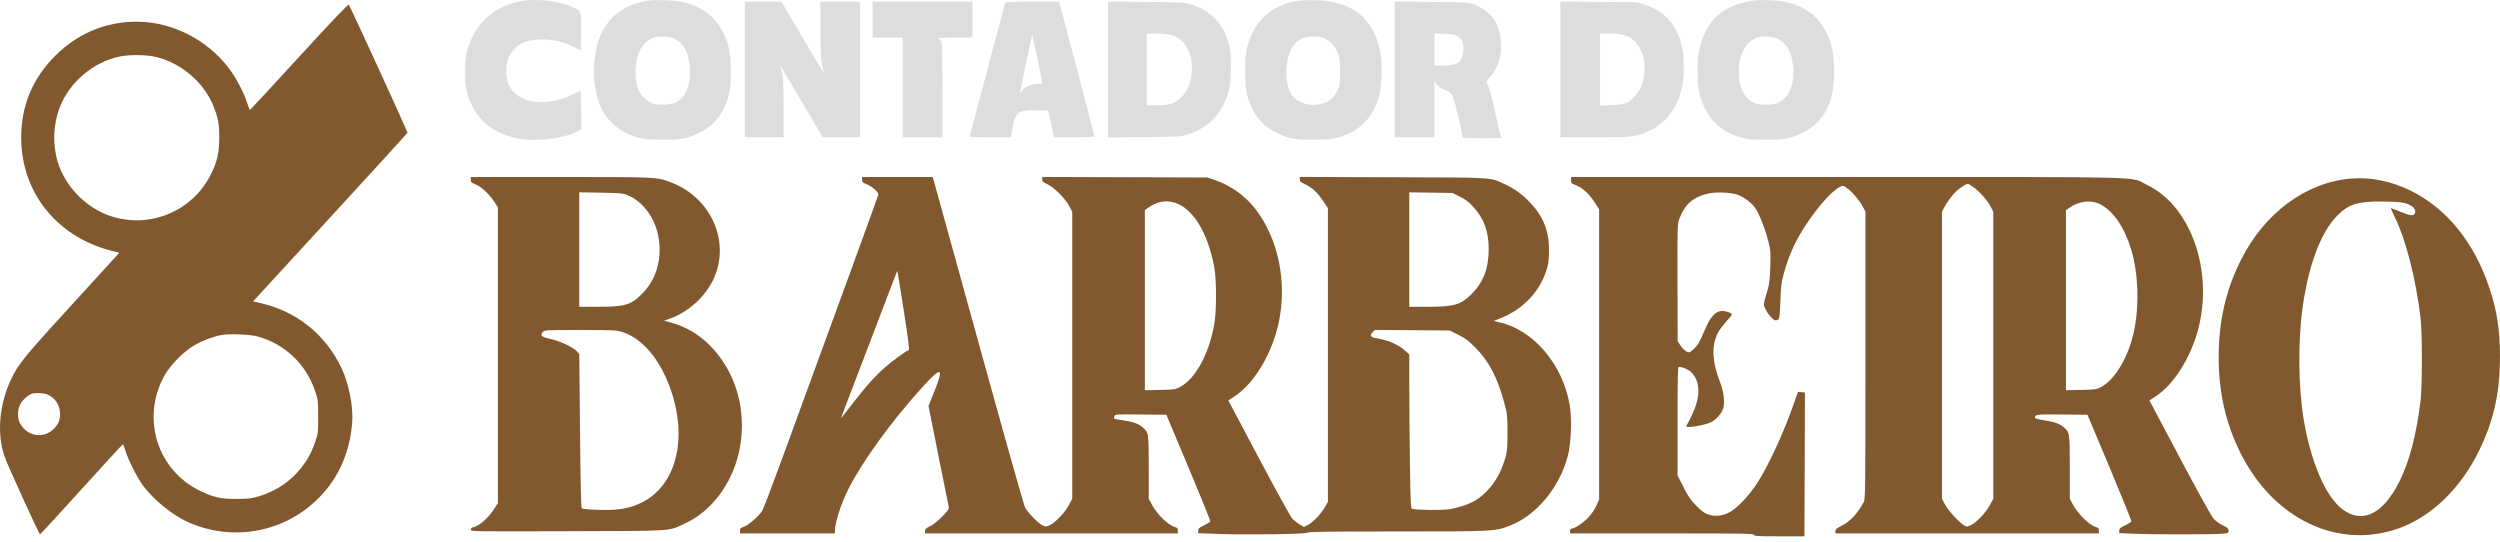
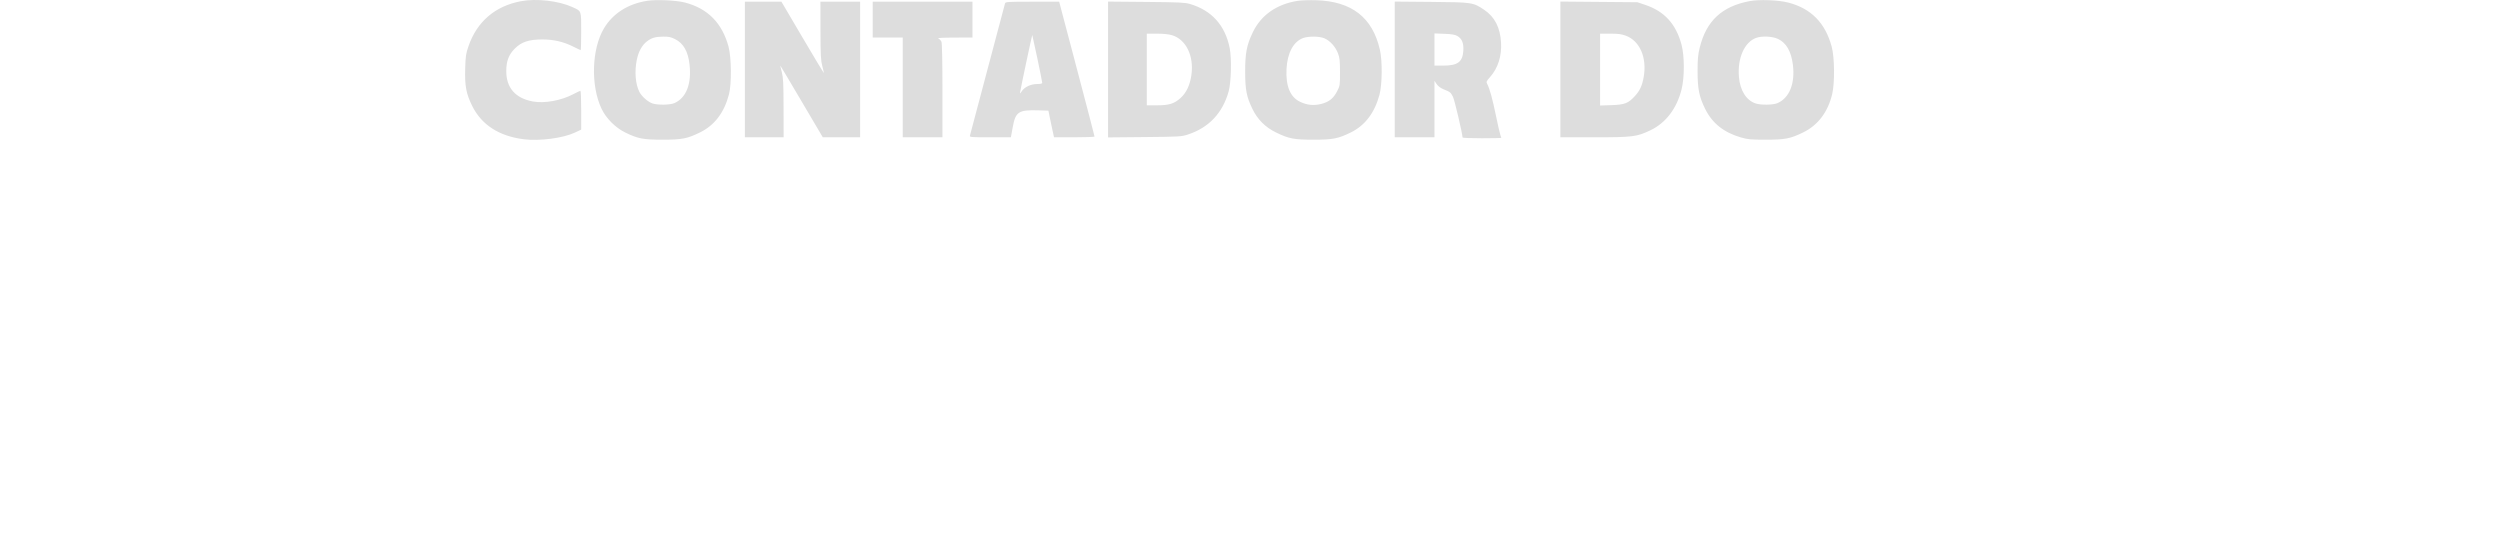
<svg xmlns="http://www.w3.org/2000/svg" width="300" height="65" viewBox="0 0 300 65" fill="none">
-   <path fill-rule="evenodd" clip-rule="evenodd" d="M35.925 6.786C32.711 10.292 30.048 13.175 30.007 13.191C29.966 13.208 29.814 12.842 29.67 12.378C29.331 11.287 28.556 9.753 27.774 8.622C25.464 5.28 21.543 2.997 17.532 2.658C13.424 2.31 9.605 3.725 6.619 6.701C3.905 9.405 2.533 12.713 2.542 16.532C2.558 23.315 7.092 28.742 13.998 30.243C14.327 30.314 14.328 30.318 14.114 30.561C13.995 30.696 11.475 33.452 8.513 36.686C3.02 42.684 2.188 43.704 1.353 45.465C-0.111 48.55 -0.407 52.074 0.565 54.84C0.902 55.8 4.699 64.125 4.799 64.125C4.846 64.125 7.085 61.693 9.774 58.721C12.464 55.748 14.702 53.317 14.748 53.317C14.793 53.317 14.93 53.662 15.05 54.084C15.353 55.14 16.498 57.4 17.195 58.318C18.485 60.016 20.683 61.799 22.498 62.623C27.977 65.107 34.34 63.876 38.465 59.533C40.697 57.184 41.965 54.251 42.261 50.76C42.421 48.862 41.88 46.066 40.987 44.182C39.047 40.086 35.501 37.275 31.078 36.327L30.361 36.174L39.598 26.12C44.679 20.591 48.863 16.007 48.896 15.934C48.939 15.835 42.399 1.562 41.855 0.568C41.795 0.458 39.982 2.359 35.925 6.786ZM18.465 6.779C21.628 7.429 24.511 9.866 25.671 12.871C26.188 14.211 26.319 14.96 26.312 16.532C26.304 18.358 26.063 19.401 25.292 20.948C23.075 25.395 17.895 27.509 13.174 25.896C10.601 25.016 8.298 22.839 7.238 20.285C6.299 18.023 6.269 15.278 7.157 12.917C8.298 9.886 11.22 7.413 14.421 6.769C15.484 6.555 17.397 6.56 18.465 6.779ZM56.494 21.572C56.494 21.862 56.565 21.932 57.045 22.116C57.725 22.375 58.706 23.278 59.301 24.192L59.748 24.878V42.632V60.387L59.15 61.281C58.514 62.232 57.483 63.113 56.842 63.254C56.6 63.307 56.494 63.4 56.494 63.557C56.494 63.781 56.652 63.784 68.087 63.748C81.069 63.708 80.152 63.767 82.141 62.845C83.78 62.086 85.093 61.008 86.289 59.441C89.565 55.147 89.948 48.872 87.222 44.135C85.643 41.39 83.38 39.534 80.65 38.746L79.699 38.471L80.154 38.323C82.489 37.566 84.662 35.627 85.662 33.406C87.67 28.95 85.312 23.691 80.492 21.873C78.806 21.237 78.853 21.239 67.234 21.239H56.494V21.572ZM103.448 21.559C103.449 21.826 103.531 21.912 103.957 22.087C104.696 22.391 105.456 23.074 105.394 23.378C105.351 23.591 100.569 36.708 93.807 55.167C92.65 58.327 91.598 61.081 91.471 61.288C91.079 61.921 89.778 63.056 89.27 63.209C88.868 63.329 88.804 63.394 88.804 63.679V64.009H94.499H100.193L100.194 63.631C100.196 62.69 100.947 60.394 101.813 58.677C103.517 55.302 107.107 50.375 110.828 46.304C113.016 43.91 113.284 44.068 112.092 47.045L111.422 48.72L112.626 54.766C113.288 58.092 113.849 60.87 113.874 60.94C113.962 61.19 112.298 62.822 111.635 63.135C111.12 63.379 111.002 63.488 111.002 63.722V64.009H126.169H141.336V63.673C141.336 63.406 141.273 63.321 141.028 63.26C140.222 63.057 138.848 61.724 138.208 60.523L137.85 59.851V56.115C137.85 51.944 137.838 51.869 137.08 51.241C136.575 50.822 135.877 50.589 134.602 50.41C134.127 50.344 133.717 50.268 133.691 50.243C133.665 50.217 133.679 50.087 133.722 49.953C133.798 49.713 133.843 49.71 136.88 49.741L139.962 49.772L142.625 56.106C144.09 59.59 145.266 62.5 145.239 62.573C145.211 62.647 144.873 62.856 144.489 63.038C143.898 63.318 143.788 63.418 143.783 63.677L143.777 63.984L146.014 64.067C149.524 64.197 156.822 64.1 156.881 63.922C156.919 63.807 159.167 63.777 167.597 63.777C179.306 63.777 179.385 63.773 181.184 63.079C184.351 61.857 187.109 58.555 188.123 54.769C188.539 53.22 188.651 50.247 188.358 48.563C187.511 43.688 183.992 39.573 179.897 38.668L179.233 38.521L180.157 38.149C182.911 37.038 184.952 34.787 185.687 32.048C185.827 31.527 185.888 30.877 185.884 29.956C185.874 27.678 185.179 25.953 183.599 24.29C182.656 23.297 181.772 22.659 180.576 22.107C178.733 21.257 179.596 21.311 167.167 21.269L155.98 21.231V21.522C155.98 21.759 156.094 21.867 156.595 22.104C157.465 22.515 158.088 23.089 158.764 24.101L159.351 24.978L159.35 42.605L159.349 60.232L159.009 60.824C158.536 61.648 157.6 62.641 156.99 62.964L156.477 63.236L155.967 62.935C155.687 62.77 155.291 62.46 155.087 62.246C154.877 62.028 153.125 58.856 151.058 54.955L147.399 48.051L148.096 47.601C150.469 46.067 152.615 42.519 153.431 38.782C154.501 33.88 153.394 28.548 150.562 24.967C149.343 23.425 147.588 22.2 145.695 21.569L144.881 21.298L134.973 21.265L125.065 21.232V21.523C125.065 21.761 125.18 21.868 125.704 22.115C126.507 22.495 127.826 23.817 128.311 24.728L128.668 25.398V42.624V59.851L128.29 60.561C127.821 61.445 126.749 62.607 126.072 62.966C125.602 63.215 125.53 63.224 125.168 63.074C124.642 62.857 123.329 61.523 122.999 60.871C122.853 60.583 120.381 51.823 117.505 41.404C114.629 30.984 112.197 22.185 112.101 21.849L111.925 21.239H107.687H103.448L103.448 21.559ZM188.523 21.622C188.523 21.96 188.575 22.024 188.959 22.162C189.915 22.504 190.711 23.242 191.532 24.545L191.893 25.12V42.533V59.946L191.553 60.698C191.357 61.13 190.949 61.728 190.594 62.104C189.967 62.767 188.981 63.425 188.61 63.427C188.471 63.428 188.407 63.52 188.407 63.718V64.009H199.448C209.185 64.009 210.489 64.03 210.489 64.183C210.489 64.334 210.902 64.358 213.511 64.358H216.533L216.56 57.384C216.575 53.549 216.588 49.666 216.589 48.755L216.591 47.099L216.172 47.063L215.752 47.028L215.377 48.109C214.065 51.889 212.254 55.836 210.828 58.024C209.843 59.536 208.393 61.044 207.48 61.505C206.647 61.926 205.818 62.005 205.013 61.74C204.522 61.579 204.211 61.356 203.566 60.704C202.901 60.031 202.609 59.607 202.026 58.464L201.307 57.053V50.536C201.307 45.399 201.338 44.019 201.453 44.019C201.877 44.021 202.574 44.316 202.92 44.639C203.889 45.546 204.074 47.126 203.419 48.886C203.219 49.422 202.898 50.14 202.705 50.482C202.512 50.825 202.353 51.132 202.353 51.165C202.353 51.411 204.639 51.019 205.365 50.648C205.914 50.369 206.6 49.59 206.781 49.042C207.016 48.328 206.854 46.994 206.385 45.792C205.405 43.28 205.361 41.278 206.252 39.758C206.426 39.461 206.849 38.913 207.192 38.54C207.535 38.166 207.816 37.81 207.816 37.748C207.816 37.594 207.495 37.44 206.979 37.347C206.005 37.171 205.308 37.831 204.557 39.641C204.291 40.282 203.953 40.997 203.805 41.231C203.533 41.663 202.884 42.275 202.699 42.275C202.393 42.275 201.965 41.943 201.663 41.472L201.32 40.939L201.301 33.907C201.283 27.119 201.29 26.855 201.516 26.266C202.203 24.475 203.176 23.631 205.035 23.215C206.028 22.994 207.967 23.106 208.677 23.426C209.5 23.797 210.273 24.424 210.682 25.052C211.165 25.792 211.807 27.437 212.182 28.893C212.472 30.02 212.488 30.218 212.435 31.973C212.392 33.365 212.318 34.059 212.145 34.663C211.541 36.773 211.562 36.523 211.932 37.23C212.259 37.856 212.818 38.442 213.084 38.438C213.524 38.432 213.568 38.255 213.643 36.149C213.704 34.447 213.77 33.882 214.02 32.949C214.634 30.657 215.492 28.779 216.834 26.794C218.325 24.588 219.897 22.856 220.799 22.425C221.157 22.254 221.191 22.26 221.649 22.577C222.245 22.99 223.199 24.122 223.572 24.858L223.855 25.415V42.626C223.855 58.368 223.838 59.868 223.664 60.209C222.962 61.575 222.025 62.583 220.978 63.101C220.393 63.39 220.252 63.513 220.252 63.734V64.009H236.058H251.864V63.67C251.864 63.394 251.804 63.317 251.545 63.258C250.771 63.084 249.27 61.594 248.666 60.401L248.378 59.833V56.106C248.378 51.945 248.366 51.868 247.608 51.242C247.092 50.815 246.447 50.597 245.124 50.404C244.585 50.325 244.194 50.213 244.195 50.136C244.201 49.725 244.331 49.709 247.44 49.741L250.495 49.772L253.157 56.106C254.621 59.59 255.795 62.5 255.767 62.573C255.739 62.647 255.401 62.856 255.017 63.038C254.431 63.316 254.316 63.419 254.311 63.671L254.305 63.973L255.961 64.049C258.086 64.146 265.628 64.146 266.654 64.049C267.405 63.979 267.438 63.962 267.433 63.673C267.428 63.419 267.314 63.317 266.737 63.043C266.332 62.851 265.867 62.51 265.61 62.214C265.356 61.923 263.652 58.845 261.551 54.88L257.93 48.049L258.646 47.588C260.995 46.074 263.144 42.516 263.955 38.8C265.007 33.98 263.986 28.782 261.288 25.227C260.268 23.884 259.077 22.892 257.617 22.172C255.553 21.153 258.86 21.239 221.593 21.239H188.523V21.622ZM282.024 21.437C276.635 21.926 271.716 25.593 268.897 31.224C267.093 34.828 266.241 38.558 266.239 42.856C266.237 47.136 267.117 50.939 268.938 54.515C272.884 62.266 280.44 65.894 287.617 63.485C291.685 62.12 295.326 58.615 297.581 53.896C299.274 50.352 299.994 47.066 300 42.856C300.004 39.657 299.664 37.405 298.761 34.65C296.949 29.126 293.617 25.001 289.235 22.858C286.891 21.712 284.4 21.221 282.024 21.437ZM236.889 22.52C237.655 23.095 238.535 24.111 238.913 24.855L239.196 25.415V42.633V59.851L238.818 60.561C238.347 61.448 237.276 62.607 236.593 62.969C236.12 63.221 236.047 63.23 235.747 63.078C235.194 62.797 233.81 61.302 233.412 60.556L233.036 59.851V42.632V25.414L233.285 24.927C233.595 24.319 234.292 23.378 234.758 22.939C235.163 22.557 235.936 22.061 236.134 22.056C236.207 22.054 236.547 22.263 236.889 22.52ZM75.296 23.413C77.067 24.126 78.533 26.048 78.976 28.237C79.499 30.821 78.853 33.342 77.225 35.068C75.784 36.595 75.108 36.813 71.811 36.813H69.511V29.946V23.079L72.097 23.122C74.404 23.161 74.749 23.192 75.296 23.413ZM175.185 23.595C175.845 23.921 176.246 24.225 176.759 24.784C178.084 26.23 178.644 27.752 178.644 29.906C178.644 32.194 178.015 33.854 176.616 35.257C175.299 36.579 174.507 36.813 171.356 36.813H169.114V29.946V23.079L171.706 23.118L174.299 23.157L175.185 23.595ZM140.943 24.316C143.138 24.968 144.936 27.894 145.713 32.078C145.996 33.604 145.992 37.364 145.706 38.963C145.08 42.452 143.48 45.402 141.669 46.405C141.064 46.74 140.993 46.751 139.215 46.789L137.385 46.828V36.017V25.206L137.704 24.982C138.832 24.189 139.826 23.985 140.943 24.316ZM252.005 24.502C253.59 25.301 254.932 27.258 255.744 29.956C256.596 32.787 256.734 36.571 256.098 39.66C255.468 42.72 253.874 45.476 252.197 46.405C251.592 46.74 251.521 46.751 249.743 46.789L247.913 46.828V36.025V25.222L248.384 24.896C249.508 24.116 250.932 23.962 252.005 24.502ZM288.814 24.445C289.529 24.698 289.938 25.139 289.816 25.525C289.681 25.951 289.295 25.928 288.082 25.423C287.452 25.161 286.921 24.962 286.902 24.981C286.883 25.001 287.097 25.485 287.377 26.057C288.726 28.81 289.93 33.559 290.474 38.266C290.674 39.996 290.673 46.351 290.472 48.028C289.984 52.111 289.133 55.375 287.925 57.791C285.97 61.702 283.476 62.912 281.087 61.108C279.09 59.6 277.301 55.46 276.45 50.379C275.786 46.414 275.742 40.848 276.341 36.697C277.064 31.688 278.51 27.89 280.455 25.889C281.825 24.481 282.996 24.131 286.15 24.187C287.79 24.216 288.306 24.266 288.814 24.445ZM108.453 37.27C109.015 40.875 109.152 41.982 109.039 42.02C108.667 42.143 107.103 43.286 106.14 44.137C104.948 45.19 103.926 46.334 102.362 48.365C101.777 49.125 101.206 49.857 101.094 49.992C100.839 50.297 100.439 51.381 104.262 41.404C106 36.865 107.476 33.005 107.541 32.826C107.606 32.647 107.672 32.517 107.689 32.536C107.705 32.555 108.049 34.686 108.453 37.27ZM74.65 39.833C77.399 40.682 79.77 43.828 80.906 48.133C82.338 53.56 80.782 58.435 77.025 60.294C75.54 61.028 74.206 61.258 71.853 61.185C70.675 61.149 69.902 61.077 69.821 60.996C69.728 60.902 69.665 58.224 69.602 51.665L69.513 42.465L69.192 42.13C68.714 41.629 67.147 40.905 66.024 40.666C64.958 40.439 64.77 40.257 65.16 39.826C65.353 39.613 65.565 39.602 69.633 39.602C73.564 39.602 73.962 39.621 74.65 39.833ZM174.992 40.174C175.848 40.598 176.211 40.871 177.075 41.743C178.686 43.368 179.735 45.393 180.534 48.417C180.868 49.68 180.893 49.913 180.901 51.864C180.911 54.111 180.832 54.599 180.196 56.202C179.586 57.742 178.421 59.187 177.134 59.999C176.382 60.474 174.996 60.947 173.882 61.11C172.923 61.25 169.848 61.209 169.452 61.051C169.289 60.985 169.259 60.362 169.191 55.665C169.149 52.743 169.114 48.593 169.114 46.441L169.114 42.529L168.532 42.006C167.834 41.379 166.577 40.828 165.401 40.633C164.45 40.476 164.301 40.315 164.709 39.881L164.982 39.59L169.469 39.625L173.955 39.66L174.992 40.174ZM30.866 40.363C34.219 41.282 36.758 43.709 37.854 47.041C38.158 47.963 38.179 48.158 38.182 50.004C38.185 51.942 38.178 52.001 37.802 53.082C37.345 54.399 36.93 55.148 36.041 56.267C34.837 57.782 33.082 58.947 31.099 59.546C30.183 59.823 29.85 59.863 28.426 59.869C26.466 59.877 25.689 59.706 24.009 58.897C18.811 56.39 16.893 50.082 19.781 44.987C20.442 43.821 21.964 42.267 23.173 41.523C24.129 40.935 25.568 40.381 26.63 40.192C27.527 40.032 30.028 40.133 30.866 40.363ZM5.679 47.337C6.623 47.731 7.208 48.63 7.213 49.69C7.214 50.03 7.131 50.473 7.028 50.678C6.015 52.691 3.413 52.736 2.381 50.76C2.053 50.132 2.098 49.066 2.48 48.415C2.755 47.946 3.389 47.399 3.845 47.237C4.211 47.107 5.265 47.164 5.679 47.337Z" fill="#82592E" />
  <path fill-rule="evenodd" clip-rule="evenodd" d="M62.499 0.147C59.415 0.732 57.251 2.586 56.228 5.518C55.91 6.43 55.867 6.714 55.824 8.222C55.763 10.31 55.936 11.239 56.659 12.702C57.782 14.978 59.88 16.337 62.85 16.711C64.747 16.95 67.549 16.583 68.995 15.906L69.743 15.556V13.226C69.743 11.944 69.702 10.895 69.652 10.895C69.602 10.895 69.223 11.075 68.809 11.294C67.35 12.068 65.338 12.433 63.941 12.177C61.843 11.792 60.743 10.528 60.752 8.512C60.758 7.321 61.051 6.555 61.782 5.824C62.579 5.027 63.464 4.735 65.088 4.735C66.45 4.735 67.626 5.009 68.797 5.599C69.25 5.827 69.648 6.014 69.682 6.014C69.716 6.014 69.743 5.002 69.743 3.765C69.743 1.207 69.798 1.357 68.683 0.847C67.045 0.097 64.363 -0.207 62.499 0.147ZM77.682 0.094C75.368 0.453 73.55 1.607 72.477 3.399C70.996 5.872 70.865 10.281 72.19 13.059C72.738 14.207 73.851 15.322 75.019 15.895C76.545 16.642 77.174 16.764 79.506 16.764C81.841 16.764 82.466 16.643 84.002 15.89C85.754 15.032 86.91 13.508 87.482 11.302C87.801 10.069 87.771 6.883 87.427 5.607C86.663 2.769 84.933 1.016 82.195 0.304C81.157 0.035 78.78 -0.076 77.682 0.094ZM155.749 0.098C153.218 0.487 151.337 1.797 150.342 3.864C149.605 5.395 149.413 6.386 149.419 8.629C149.426 10.794 149.585 11.609 150.288 13.063C150.904 14.338 151.825 15.26 153.111 15.89C154.647 16.643 155.273 16.764 157.608 16.764C159.94 16.764 160.569 16.642 162.095 15.895C163.794 15.062 164.944 13.556 165.531 11.394C165.87 10.147 165.897 7.32 165.584 5.956C164.698 2.095 162.209 0.161 157.956 0.028C157.157 0.003 156.164 0.035 155.749 0.098ZM209.947 0.134C206.616 0.771 204.752 2.514 203.966 5.723C203.76 6.564 203.71 7.111 203.709 8.512C203.708 10.655 203.898 11.607 204.614 13.058C205.471 14.794 206.853 15.897 208.924 16.496C209.734 16.731 210.105 16.764 211.884 16.764C214.224 16.764 214.843 16.643 216.399 15.881C218.166 15.015 219.361 13.428 219.865 11.277C220.182 9.925 220.15 6.885 219.805 5.607C219.033 2.745 217.34 1.023 214.597 0.31C213.407 0.001 211.098 -0.086 209.947 0.134ZM89.385 8.338V16.474H91.709H94.034L94.027 12.958C94.021 9.991 93.988 9.32 93.816 8.658C93.703 8.226 93.623 7.873 93.637 7.873C93.651 7.873 94.803 9.808 96.198 12.174L98.734 16.474H100.974H103.215V8.338V0.203H100.833H98.45L98.457 3.66C98.463 6.627 98.494 7.233 98.677 7.931C98.794 8.379 98.878 8.758 98.864 8.774C98.849 8.791 97.697 6.868 96.303 4.503L93.77 0.203H91.577H89.385V8.338ZM104.726 2.353V4.503H106.528H108.329V10.488V16.474H110.712H113.094V10.903C113.094 7.525 113.049 5.213 112.98 5.03C112.917 4.865 112.747 4.681 112.602 4.623C112.429 4.554 113.087 4.515 114.518 4.51L116.697 4.503V2.353V0.203H110.712H104.726V2.353ZM120.604 0.406C120.571 0.518 119.623 4.087 118.498 8.338C117.373 12.589 116.426 16.158 116.393 16.27C116.337 16.46 116.506 16.474 118.82 16.474H121.307L121.523 15.283C121.865 13.395 122.216 13.167 124.653 13.242L125.811 13.278L125.961 14.033C126.044 14.449 126.196 15.168 126.298 15.631L126.483 16.474H128.912C130.248 16.474 131.343 16.434 131.346 16.387C131.349 16.339 130.394 12.678 129.225 8.252L127.099 0.204L123.882 0.203C120.918 0.203 120.66 0.219 120.604 0.406ZM132.968 8.339V16.489L137.356 16.448C141.561 16.408 141.777 16.395 142.557 16.139C145.067 15.315 146.724 13.556 147.442 10.953C147.739 9.879 147.806 6.994 147.563 5.768C147.024 3.042 145.397 1.24 142.785 0.474C142.189 0.3 141.451 0.265 137.53 0.231L132.968 0.19V8.339ZM167.37 8.332V16.474H169.753H172.135V13.086V9.698L172.401 10.093C172.573 10.348 172.871 10.571 173.244 10.722C174.037 11.042 174.082 11.079 174.358 11.621C174.545 11.987 175.498 16.046 175.505 16.503C175.505 16.551 176.552 16.59 177.83 16.59C179.109 16.59 180.155 16.567 180.155 16.539C180.155 16.512 180.103 16.352 180.039 16.184C179.975 16.017 179.739 14.98 179.514 13.881C179.108 11.898 178.764 10.645 178.472 10.088C178.331 9.82 178.355 9.759 178.788 9.272C179.762 8.176 180.223 6.732 180.125 5.084C180.019 3.302 179.362 2.028 178.117 1.188C176.774 0.283 176.7 0.272 171.758 0.228L167.37 0.19V8.332ZM187.244 8.331V16.474H191.318C195.956 16.474 196.41 16.417 198.053 15.632C199.905 14.748 201.222 13.012 201.793 10.705C202.149 9.264 202.146 6.724 201.786 5.374C201.121 2.878 199.739 1.36 197.423 0.582L196.484 0.267L191.864 0.228L187.244 0.188V8.331ZM140.629 4.22C142.319 4.722 143.288 6.695 142.97 8.985C142.8 10.207 142.365 11.133 141.666 11.762C140.9 12.45 140.289 12.638 138.817 12.638H137.617V8.338V4.038H138.816C139.567 4.038 140.245 4.106 140.629 4.22ZM174.894 4.327C175.441 4.652 175.657 5.192 175.6 6.086C175.515 7.431 174.924 7.873 173.211 7.873L172.135 7.873V5.942V4.011L173.327 4.057C174.236 4.092 174.607 4.156 174.894 4.327ZM195.105 4.286C196.778 4.912 197.647 6.914 197.247 9.221C197.063 10.277 196.787 10.877 196.18 11.535C195.379 12.404 194.967 12.563 193.375 12.617L192.01 12.663V8.35V4.038H193.226C194.183 4.038 194.583 4.091 195.105 4.286ZM124.482 7.002C124.803 8.528 125.065 9.845 125.065 9.929C125.065 10.035 124.882 10.082 124.463 10.082C123.712 10.082 122.959 10.429 122.623 10.931C122.391 11.277 122.377 11.282 122.423 11.011C122.534 10.342 123.846 4.174 123.871 4.199C123.886 4.214 124.161 5.476 124.482 7.002ZM80.997 4.689C82.016 5.197 82.568 6.162 82.745 7.747C83.007 10.084 82.339 11.769 80.909 12.38C80.388 12.602 78.906 12.623 78.299 12.415C77.741 12.225 77.001 11.57 76.722 11.019C76.245 10.074 76.127 8.539 76.425 7.134C76.624 6.194 77.033 5.445 77.591 5C78.155 4.549 78.626 4.406 79.57 4.395C80.232 4.388 80.507 4.445 80.997 4.689ZM158.954 4.607C159.619 4.909 160.23 5.582 160.536 6.348C160.762 6.915 160.797 7.219 160.8 8.637C160.804 10.229 160.795 10.29 160.455 10.95C160.012 11.81 159.486 12.232 158.556 12.469C157.653 12.7 156.862 12.621 156.009 12.214C154.822 11.649 154.281 10.342 154.382 8.281C154.476 6.357 155.222 4.974 156.387 4.561C157.066 4.321 158.376 4.345 158.954 4.607ZM213.35 4.666C214.349 5.131 214.944 6.157 215.145 7.76C215.43 10.028 214.73 11.761 213.278 12.383C212.765 12.603 211.279 12.621 210.673 12.414C209.544 12.029 208.808 10.857 208.671 9.228C208.482 6.978 209.331 5.055 210.737 4.546C211.429 4.295 212.678 4.353 213.35 4.666Z" fill="#DDDDDD" />
</svg>